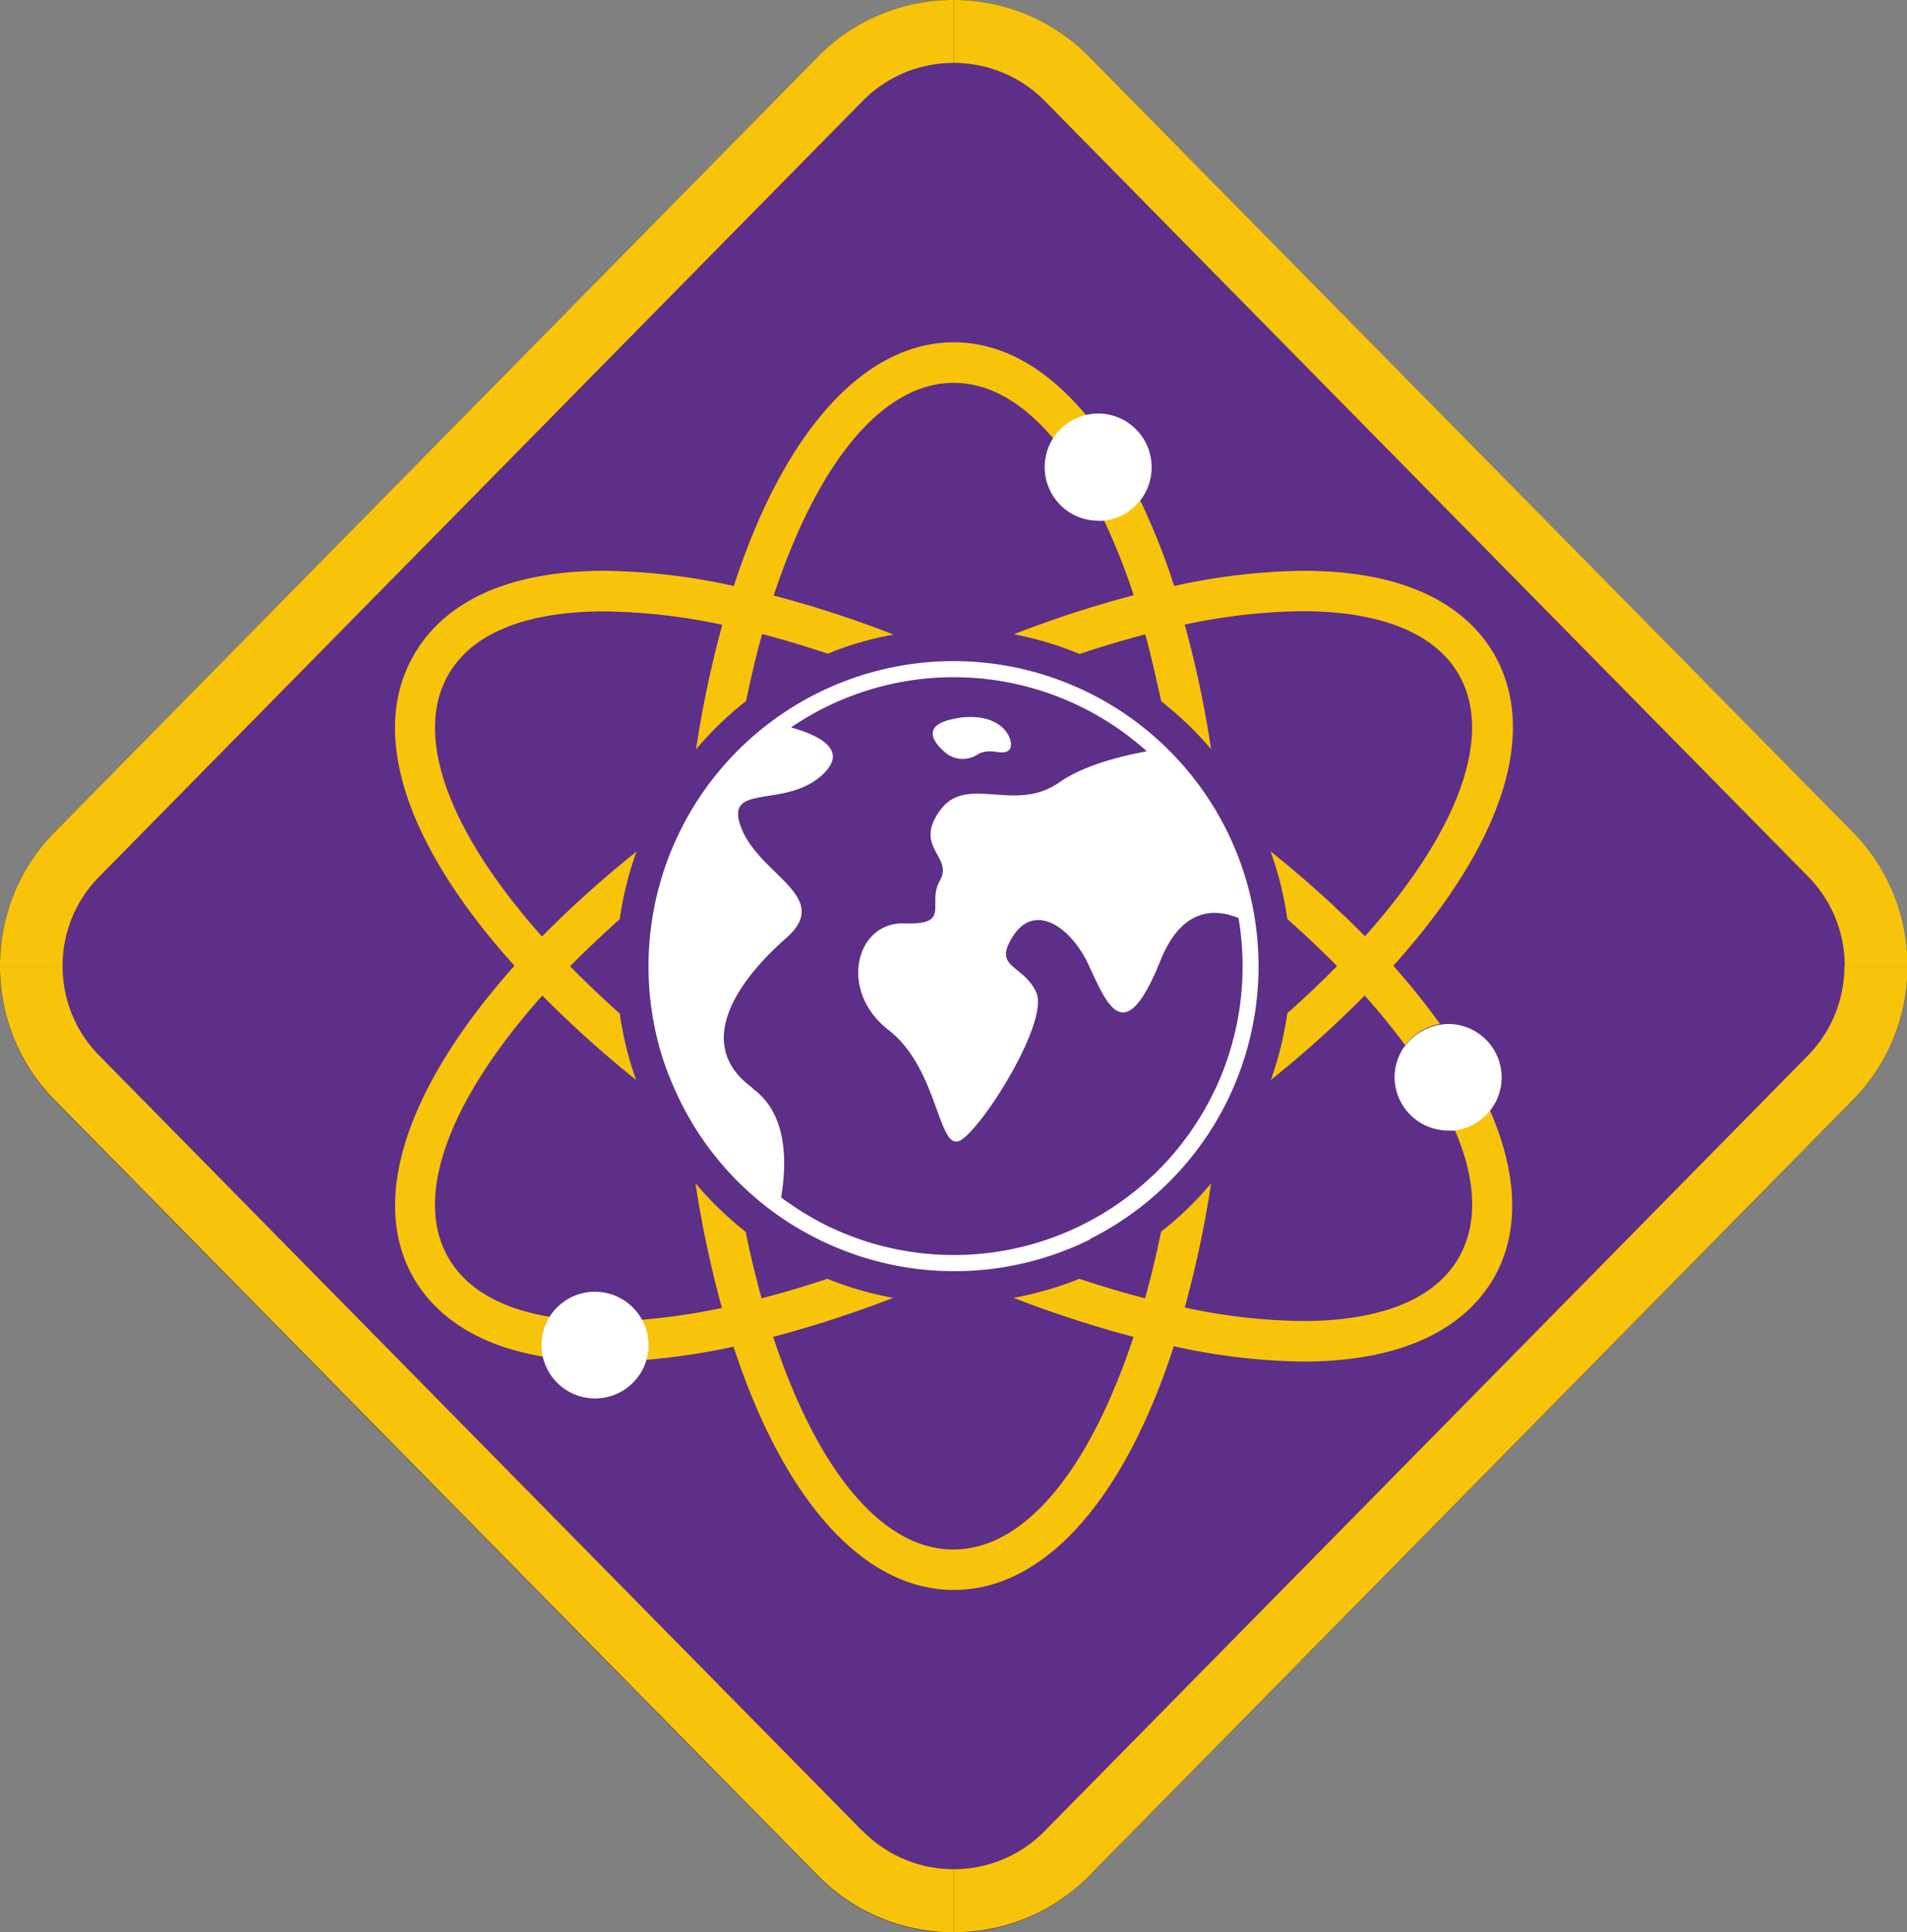
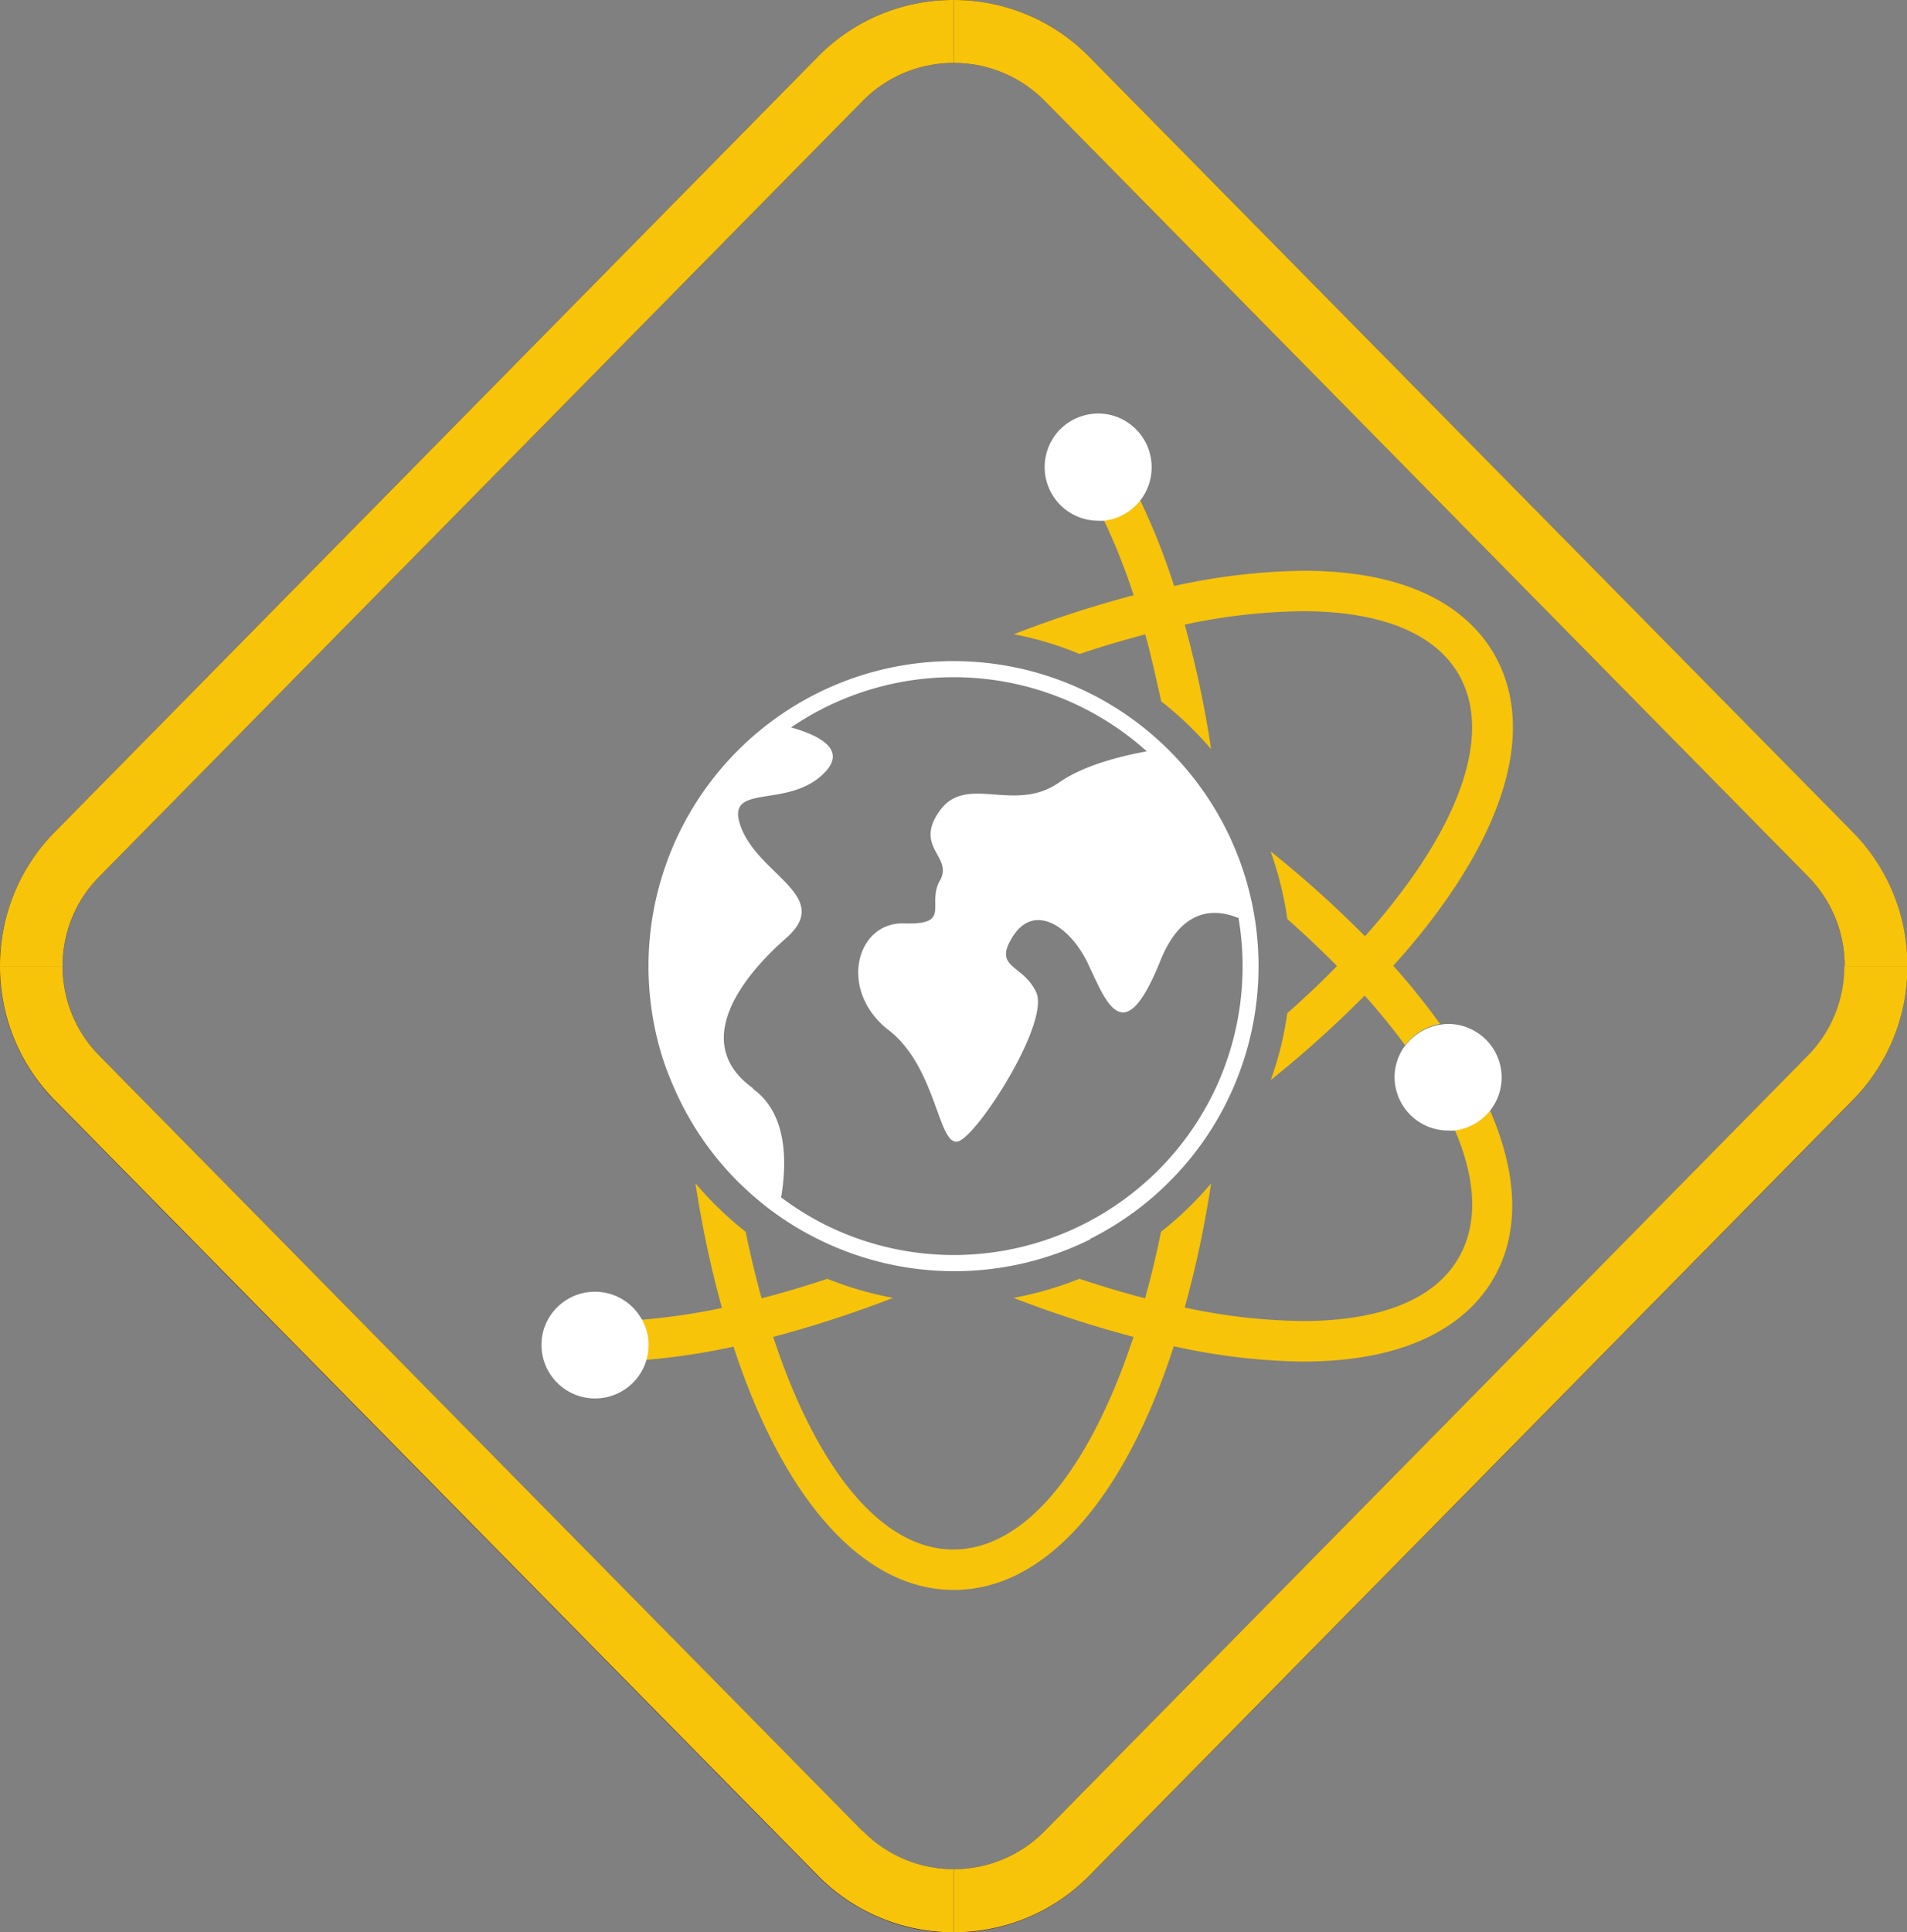
<svg xmlns="http://www.w3.org/2000/svg" id="Warstwa_1" data-name="Warstwa 1" viewBox="0 0 177.93 180.23">
  <rect x="0" y="0" width="177.93" height="180.23" fill="#808080" stroke="none" />
  <defs>
    <style>.cls-1{fill:none;}.cls-2{clip-path:url(#clip-path);}.cls-3{fill:#5d2f88;}.cls-4{fill:#382259;}.cls-5{fill:#f8c409;}.cls-6{fill:#fff;}</style>
    <clipPath id="clip-path">
      <rect class="cls-1" width="177.93" height="180.23" />
    </clipPath>
  </defs>
  <title>tropy-H</title>
  <g class="cls-2">
    <g class="cls-2">
-       <path class="cls-3" d="M89,177.29a14.72,14.72,0,0,1-10.58-4.43L7.17,100.53a14.92,14.92,0,0,1,0-20.83L78.39,7.37a14.85,14.85,0,0,1,21.16,0l71.21,72.32a14.91,14.91,0,0,1,0,20.84L99.55,172.86A14.72,14.72,0,0,1,89,177.29" />
      <path class="cls-4" d="M89,5.87a11.89,11.89,0,0,1,8.49,3.56l71.21,72.33a11.9,11.9,0,0,1,0,16.71L97.46,170.8a11.93,11.93,0,0,1-17,0L9.27,98.47a11.9,11.9,0,0,1,0-16.71L80.48,9.43A11.87,11.87,0,0,1,89,5.87M89,0A17.67,17.67,0,0,0,76.29,5.31L5.08,77.64a17.86,17.86,0,0,0,0,25l71.21,72.33a17.78,17.78,0,0,0,25.35,0l71.22-72.33a17.86,17.86,0,0,0,0-25L101.64,5.31A17.67,17.67,0,0,0,89,0" />
      <path class="cls-5" d="M133,86.53c7.86-10,10.14-19,6.41-25.51-2.05-3.55-6.8-7.78-17.81-7.78h0a58.7,58.7,0,0,0-12.05,1.42,62.55,62.55,0,0,0-3.17-8A4.94,4.94,0,0,1,103,48.52a60.58,60.58,0,0,1,2.78,7,104.42,104.42,0,0,0-11.19,3.64A31,31,0,0,1,100.73,61c2.09-.7,4.14-1.31,6.13-1.83.55,2,1,4.08,1.49,6.25A31.69,31.69,0,0,1,113,69.88a99.69,99.69,0,0,0-2.46-11.62,55.15,55.15,0,0,1,11-1.25c7,0,12.26,1.91,14.56,5.89,3.38,5.86-.27,14.94-8.74,24.43a102.23,102.23,0,0,0-8.81-7.92,31.65,31.65,0,0,1,1.56,6.31c1.65,1.46,3.2,2.93,4.64,4.39q-2.16,2.2-4.64,4.4a31.35,31.35,0,0,1-1.54,6.23,103.13,103.13,0,0,0,8.76-7.88c1.4,1.56,2.66,3.12,3.79,4.65a5,5,0,0,1,3.24-2A66.76,66.76,0,0,0,130,90.08c1.06-1.18,2.07-2.36,3-3.55" />
      <path class="cls-5" d="M135.73,105.38c2,4.63,2.2,8.77.37,11.94-2.3,4-7.53,5.9-14.56,5.9a54.48,54.48,0,0,1-11-1.26A99,99,0,0,0,113,110.38a30.28,30.28,0,0,1-2.12,2.28,30.75,30.75,0,0,1-2.41,2.12l-.14.11q-.66,3.24-1.49,6.21c-2-.51-4-1.12-6.13-1.82a32,32,0,0,1-6.14,1.78,106.71,106.71,0,0,0,11.19,3.64c-4,12.11-10,19.83-16.81,19.83s-12.82-7.72-16.81-19.83a107.48,107.48,0,0,0,11.19-3.64,32,32,0,0,1-6.14-1.78c-2.09.7-4.14,1.31-6.13,1.82q-.83-3-1.49-6.21l-.17-.13a29.61,29.61,0,0,1-2.27-2l-.1-.09a31,31,0,0,1-2.14-2.3A101.11,101.11,0,0,0,67.36,122a60.4,60.4,0,0,1-7.48,1.1,4.91,4.91,0,0,1,.63,2.38,5,5,0,0,1-.21,1.36,63.35,63.35,0,0,0,8.14-1.23C73,139.56,80.37,148.3,89,148.3s16-8.74,20.52-22.73A58.64,58.64,0,0,0,121.54,127c11,0,15.77-4.23,17.82-7.77,2.49-4.32,2.23-9.74-.34-15.66a4.93,4.93,0,0,1-3.29,1.83" />
-       <path class="cls-5" d="M51.27,122.82c-4.44-.74-7.73-2.55-9.43-5.5-3.39-5.85.28-14.95,8.76-24.46a103.13,103.13,0,0,0,8.76,7.88c-.14-.39-.28-.78-.41-1.2a30.85,30.85,0,0,1-1.12-5q-2.47-2.2-4.64-4.41c1.44-1.46,3-2.93,4.63-4.39a31.67,31.67,0,0,1,1.57-6.31,102.42,102.42,0,0,0-8.82,7.92c-8.46-9.49-12.11-18.57-8.73-24.43,2.3-4,7.52-5.89,14.55-5.89a55,55,0,0,1,11,1.25,101.85,101.85,0,0,0-2.45,11.62,31.14,31.14,0,0,1,4.67-4.51c.45-2.17.94-4.26,1.5-6.25,2,.52,4,1.13,6.13,1.83a30.12,30.12,0,0,1,6.14-1.78,102.93,102.93,0,0,0-11.19-3.64c4-12.11,10-19.84,16.81-19.84,3.32,0,6.47,1.87,9.28,5.2a5,5,0,0,1,3.07-2.17C97.7,34.36,93.51,31.93,89,31.93c-8.6,0-16,8.74-20.53,22.73a58.7,58.7,0,0,0-12-1.42c-11,0-15.76,4.23-17.81,7.78C34.85,67.48,37.12,76.54,45,86.53q1.4,1.78,3,3.55c-9.81,11-13.7,21.68-9.4,29.13,1.65,2.85,5.06,6.15,12.07,7.33a4.88,4.88,0,0,1,.62-3.72" />
      <path class="cls-6" d="M101.68,115.58a29,29,0,0,0,4.95-3.15,27.25,27.25,0,0,0,2.18-1.92,28.19,28.19,0,0,0,6.34-9.23,28.46,28.46,0,1,0-53.34-2.64,27.22,27.22,0,0,0,1,2.63,28.3,28.3,0,0,0,6.35,9.25l.1.09c.25.24.91.88,2.07,1.81a28.25,28.25,0,0,0,5,3.16,28.53,28.53,0,0,0,25.43,0m-31.5-14.07c-5.72-4.1-1.33-10.13,3.08-14s-2.43-5.82-4.17-10.27S73.55,75.66,77,72c2-2.13-.63-3.43-3.19-4.15A26.93,26.93,0,0,1,107,70.08c-2.63.48-5.95,1.35-8.17,2.9-4.18,2.93-8.63-.83-11.13,2.62s1.28,4.28,0,6.53,1.16,4.15-3.34,4-6.18,6.29-1.45,9.95,4.61,11.62,6.77,10.25,8.25-11.1,7-13.78-4.12-2.2-2.14-5.26,5.31-.93,7,2.65,3.32,8.15,6.72-.31c2-5,5.1-4.9,7.3-4a27,27,0,0,1-1.77,15.06,27,27,0,0,1-6,8.74c-.69.66-1.43,1.31-2.07,1.81a26.94,26.94,0,0,1-28.73,3,27.92,27.92,0,0,1-4.11-2.55c.58-3.46.53-7.87-2.65-10.15" />
-       <path class="cls-6" d="M89.29,67c-3.56.58-2.07,2.33-1.22,3.08a2.52,2.52,0,0,0,3.05.35c1.26-.81,2.29.12,3-.44s-.28-3.74-4.87-3" />
      <path class="cls-6" d="M59.88,123.06a5,5,0,0,0-8.6-.24,4.9,4.9,0,0,0-.76,2.62,5,5,0,0,0,10,0,4.91,4.91,0,0,0-.63-2.38" />
      <path class="cls-6" d="M98.25,40.89a5,5,0,0,0,4.2,7.68,4.89,4.89,0,0,0,.55,0,5,5,0,0,0,4.45-5,5,5,0,0,0-5-5,4.73,4.73,0,0,0-1.13.14,5,5,0,0,0-3.07,2.17" />
      <path class="cls-6" d="M131.12,97.51a4.9,4.9,0,0,0-1,2.94,5,5,0,0,0,5,5,5.87,5.87,0,0,0,.59,0,5,5,0,0,0,4.4-4.94,5,5,0,0,0-5-5,4.91,4.91,0,0,0-.78.08,5,5,0,0,0-3.24,2" />
      <path class="cls-5" d="M172.09,90.11a11.89,11.89,0,0,1-3.42,8.36L97.46,170.8A11.88,11.88,0,0,1,89,174.35v5.88a17.67,17.67,0,0,0,12.67-5.31l71.22-72.33a17.77,17.77,0,0,0,5.08-12.48Z" />
      <path class="cls-5" d="M89,5.87a11.89,11.89,0,0,1,8.49,3.56l71.21,72.33a11.85,11.85,0,0,1,3.42,8.35h5.85a17.76,17.76,0,0,0-5.08-12.47L101.64,5.31A17.67,17.67,0,0,0,89,0Z" />
      <path class="cls-5" d="M9.27,81.76,80.48,9.43A11.87,11.87,0,0,1,89,5.87V0A17.67,17.67,0,0,0,76.29,5.31L5.08,77.64A17.72,17.72,0,0,0,0,90.11H5.84a11.82,11.82,0,0,1,3.43-8.35" />
      <path class="cls-5" d="M80.48,170.8,9.27,98.47a11.86,11.86,0,0,1-3.43-8.36H0a17.72,17.72,0,0,0,5.08,12.48l71.21,72.33A17.67,17.67,0,0,0,89,180.23v-5.88a11.86,11.86,0,0,1-8.49-3.55" />
    </g>
  </g>
</svg>